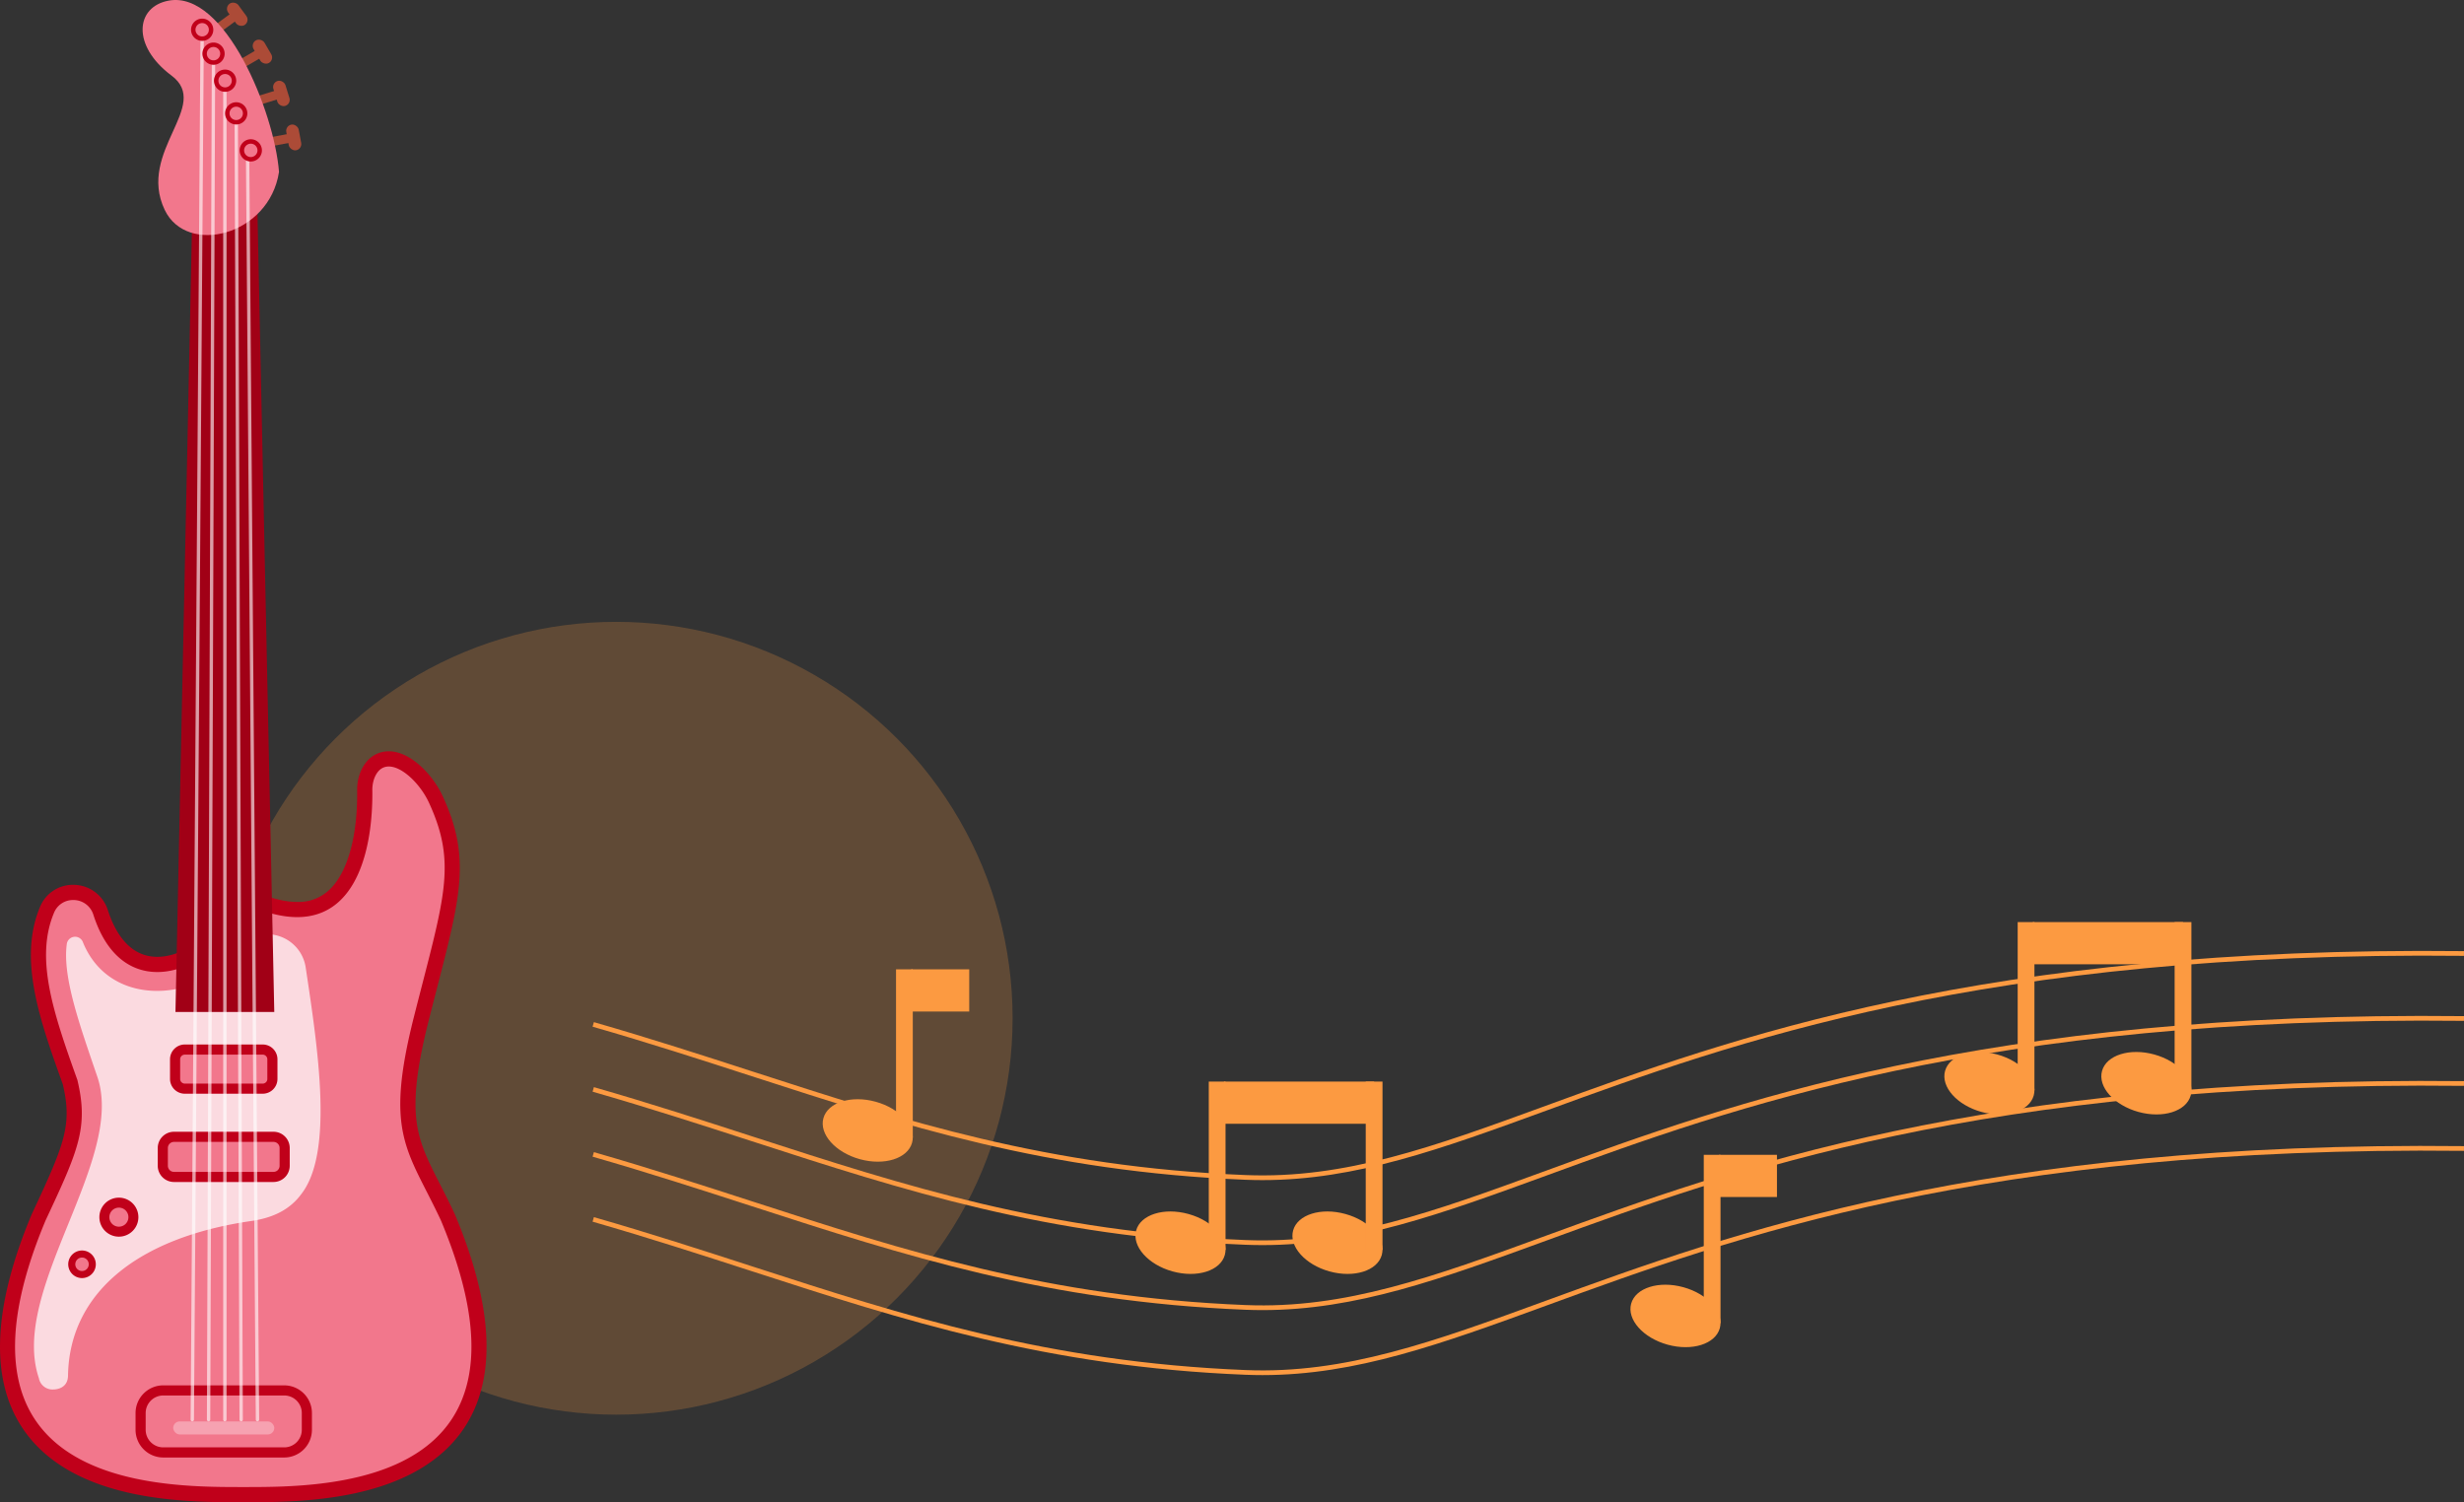
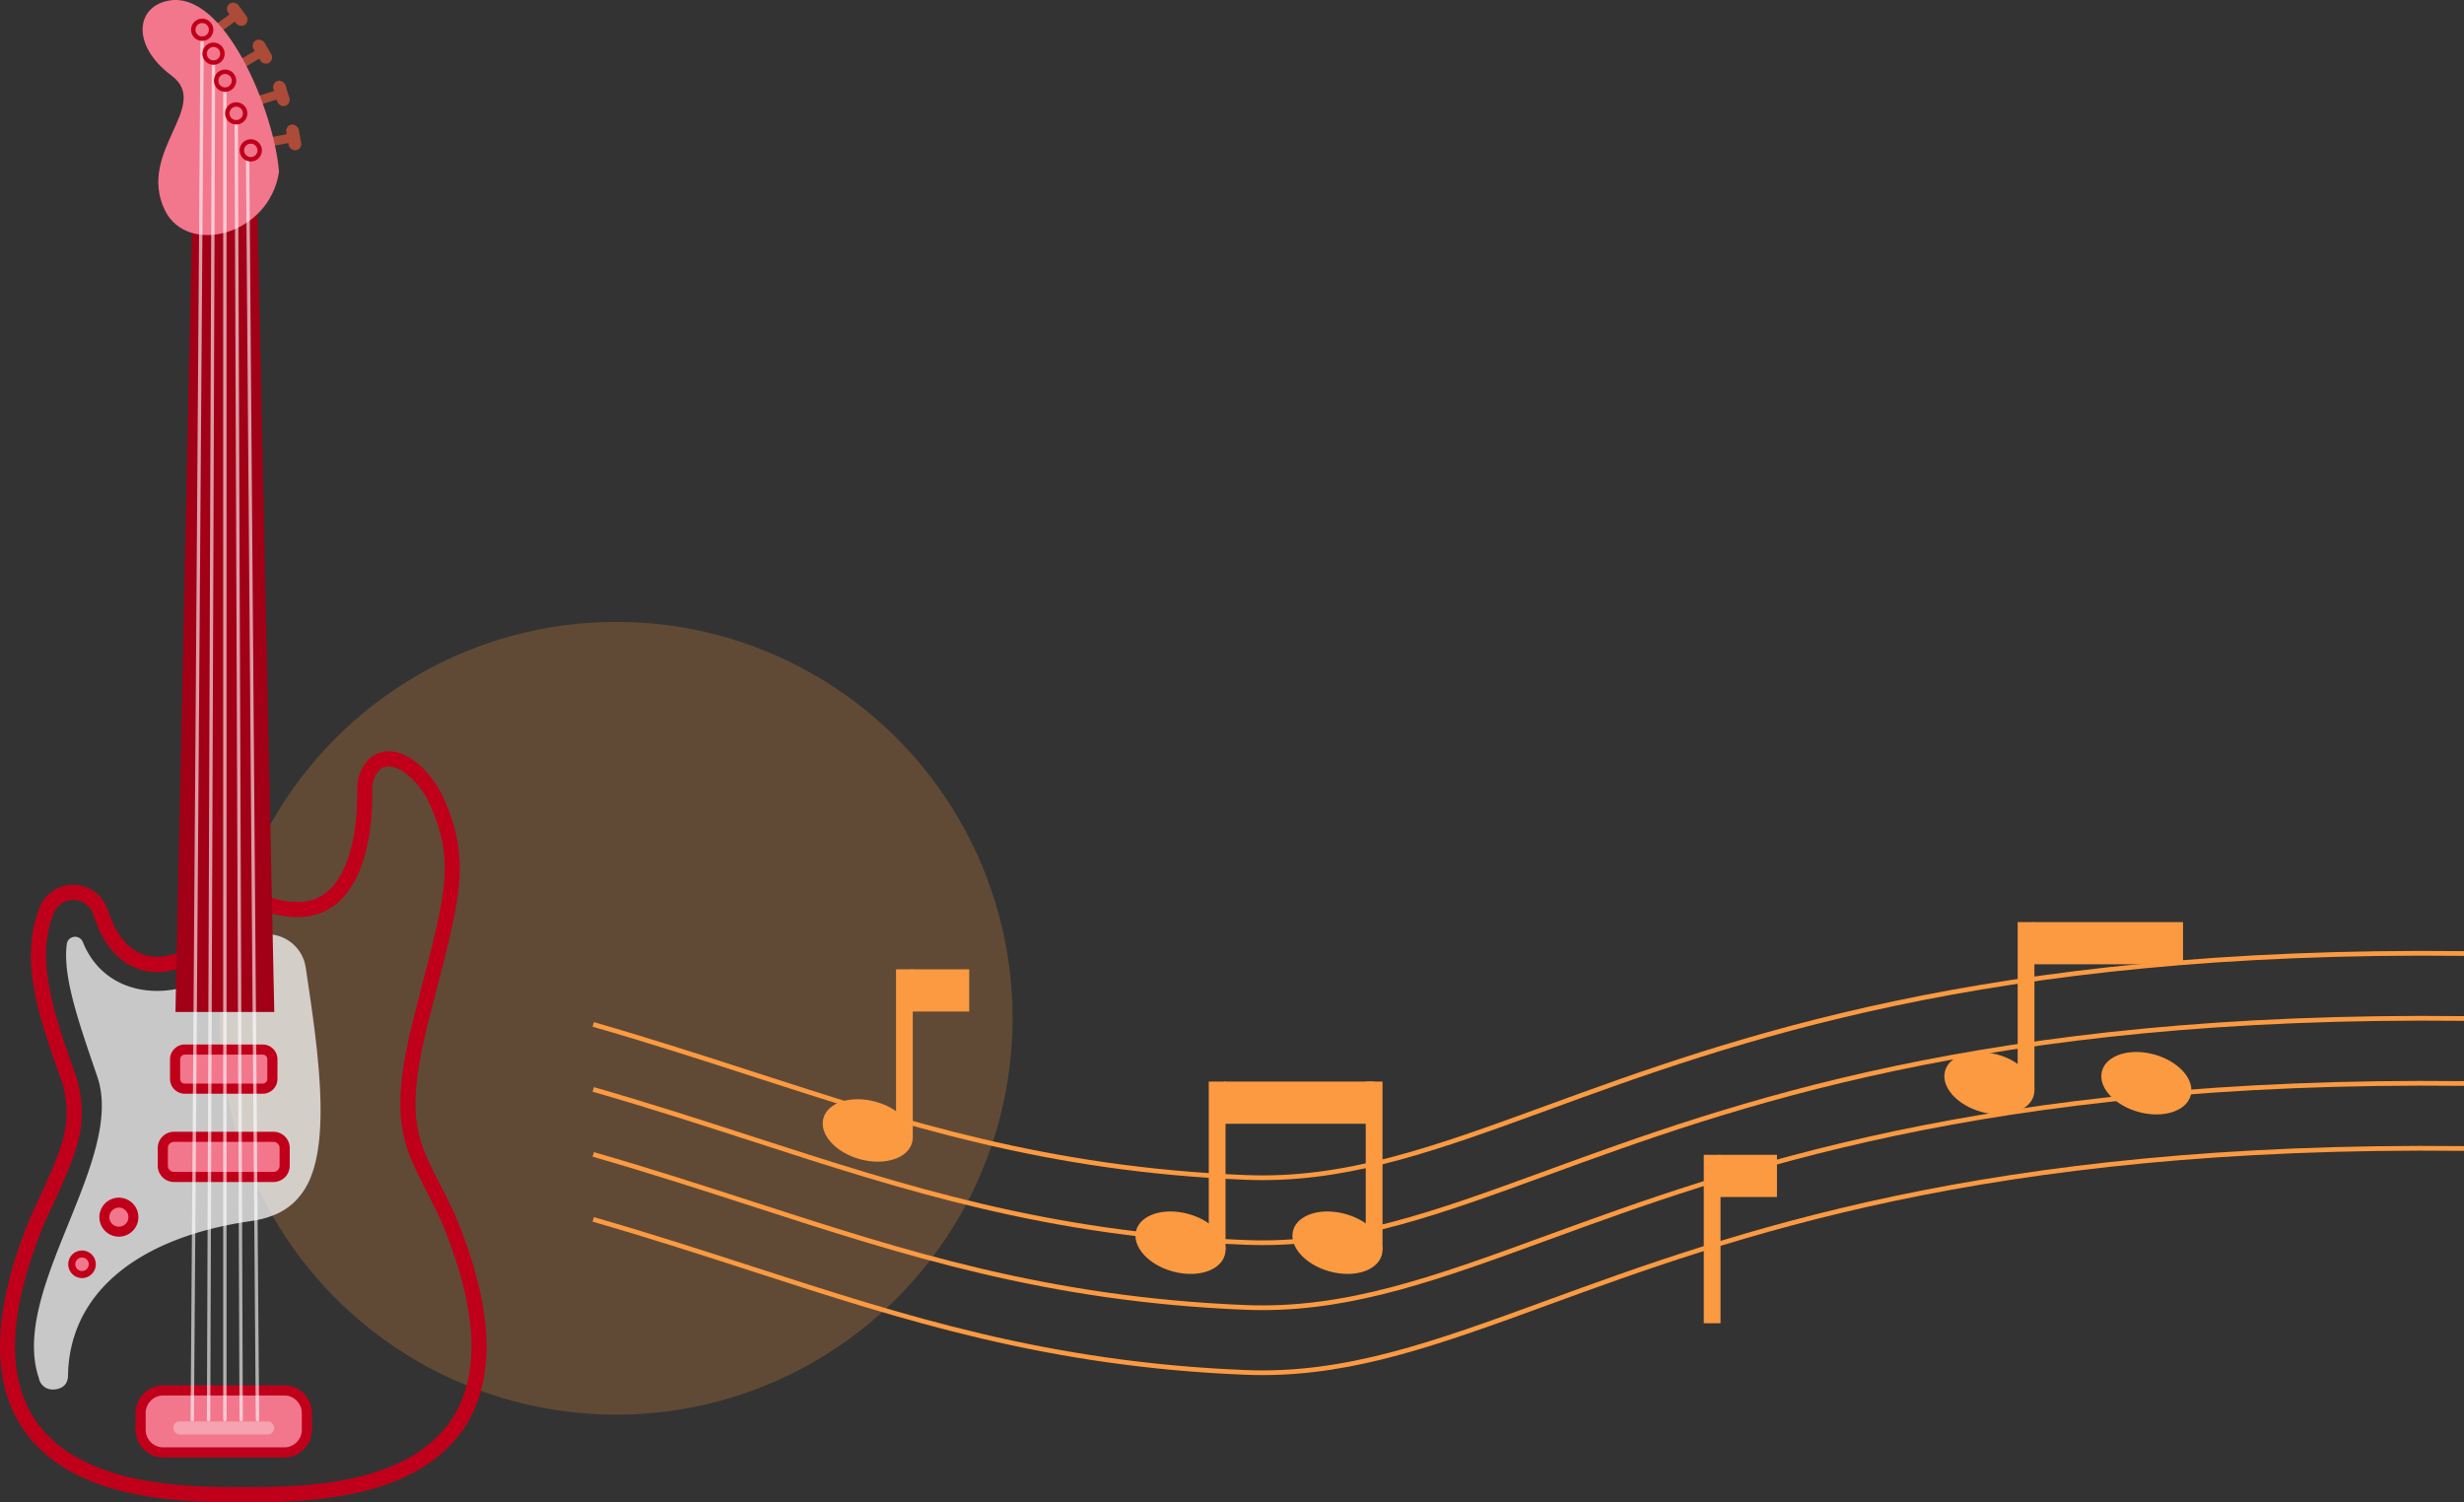
<svg xmlns="http://www.w3.org/2000/svg" viewBox="0 0 1118.61 682.017" width="100%" style="vertical-align: middle; max-width: 100%; width: 100%;">
  <rect x="0" y="0" width="1118.61" height="682.017" fill="#333333" stroke="none" />
  <g>
    <g>
      <g style="opacity:0.23">
        <circle cx="279.734" cy="462.287" r="179.965" fill="rgb(252,154,65)" />
      </g>
      <path d="M573.112,624.293q-3.825,0-7.692-.154c-90.256-3.639-155.258-24.7-224.075-47-23.018-7.459-46.819-15.172-72.323-22.5l.593-2.063c25.538,7.344,49.357,15.062,72.391,22.527,68.674,22.253,133.539,43.271,223.5,46.9,45.14,1.827,85.317-12.855,136.187-31.434,83.922-30.649,198.9-72.636,416.917-70.23l-.024,2.145c-217.682-2.383-332.389,39.507-416.158,70.1C654.23,610.179,615.584,624.293,573.112,624.293Z" fill="rgb(252,154,65)" />
      <path d="M573.112,594.784q-3.825,0-7.692-.154c-90.255-3.639-155.255-24.7-224.072-47-23.019-7.459-46.821-15.171-72.326-22.5l.593-2.063c25.54,7.344,49.359,15.063,72.394,22.527,68.673,22.253,133.537,43.27,223.5,46.9,45.14,1.827,85.317-12.855,136.186-31.432,83.923-30.651,198.9-72.623,416.918-70.231l-.024,2.145c-217.682-2.388-332.39,39.507-416.158,70.1C654.23,580.671,615.584,594.784,573.112,594.784Z" fill="rgb(252,154,65)" />
      <path d="M573.112,565.275q-3.825,0-7.692-.154c-90.255-3.639-155.255-24.7-224.072-47-23.019-7.459-46.821-15.172-72.326-22.5l.593-2.062c25.54,7.343,49.359,15.062,72.394,22.526,68.673,22.253,133.537,43.27,223.5,46.9,45.14,1.828,85.317-12.855,136.186-31.432,83.923-30.651,198.9-72.631,416.918-70.231l-.024,2.145c-217.682-2.393-332.39,39.508-416.158,70.1C654.23,551.162,615.584,565.275,573.112,565.275Z" fill="rgb(252,154,65)" />
      <path d="M573.112,535.767q-3.825,0-7.692-.154c-90.256-3.638-155.258-24.7-224.075-47-23.018-7.459-46.819-15.172-72.323-22.5l.593-2.062c25.538,7.344,49.357,15.061,72.391,22.526,68.674,22.253,133.539,43.272,223.5,46.9,45.14,1.825,85.317-12.856,136.187-31.434,83.922-30.65,198.9-72.626,416.917-70.23l-.024,2.144c-217.682-2.36-332.389,39.509-416.158,70.1C654.23,521.653,615.584,535.767,573.112,535.767Z" fill="rgb(252,154,65)" />
      <ellipse cx="974.4" cy="491.767" rx="13.526" ry="20.882" transform="translate(240.607 1299.752) rotate(-74.534)" fill="rgb(252,154,65)" />
-       <rect x="987.244" y="418.628" width="7.606" height="76.462" fill="rgb(252,154,65)" />
      <ellipse cx="903.143" cy="491.767" rx="13.526" ry="20.882" transform="translate(188.352 1231.075) rotate(-74.534)" fill="rgb(252,154,65)" />
      <rect x="922.873" y="418.628" width="68.174" height="19.155" fill="rgb(252,154,65)" />
      <rect x="915.987" y="418.628" width="7.606" height="76.462" fill="rgb(252,154,65)" />
      <ellipse cx="607.178" cy="564.175" rx="13.526" ry="20.882" transform="translate(-98.478 998.927) rotate(-74.534)" fill="rgb(252,154,65)" />
      <rect x="620.022" y="491.036" width="7.606" height="76.462" fill="rgb(252,154,65)" />
      <ellipse cx="535.921" cy="564.175" rx="13.526" ry="20.882" transform="translate(-150.734 930.25) rotate(-74.534)" fill="rgb(252,154,65)" />
      <rect x="555.651" y="491.036" width="68.174" height="19.155" fill="rgb(252,154,65)" />
      <rect x="548.765" y="491.036" width="7.606" height="76.462" fill="rgb(252,154,65)" />
-       <ellipse cx="760.632" cy="597.427" rx="13.526" ry="20.882" transform="translate(-17.991 1171.208) rotate(-74.534)" fill="rgb(252,154,65)" />
      <rect x="780.362" y="524.287" width="26.348" height="19.155" fill="rgb(252,154,65)" />
      <rect x="773.476" y="524.287" width="7.606" height="76.462" fill="rgb(252,154,65)" />
      <ellipse cx="393.937" cy="513.217" rx="13.526" ry="20.882" transform="translate(-205.744 756.037) rotate(-74.534)" fill="rgb(252,154,65)" />
      <rect x="413.667" y="440.078" width="26.348" height="19.155" fill="rgb(252,154,65)" />
      <rect x="406.781" y="440.078" width="7.606" height="76.462" fill="rgb(252,154,65)" />
      <rect x="98.757" y="7.881" width="8.51" height="4.07" transform="translate(14.088 62.853) rotate(-36.264)" fill="rgb(172, 75, 55)" />
      <rect x="104.844" y="0.549" width="5.735" height="11.84" rx="2.868" transform="translate(17.037 64.965) rotate(-36.264)" fill="rgb(172, 75, 55)" />
      <rect x="109.84" y="24.346" width="8.51" height="4.07" transform="translate(2.227 61.012) rotate(-30.22)" fill="rgb(172, 75, 55)" />
      <rect x="116.263" y="17.528" width="5.735" height="11.84" rx="2.868" transform="translate(4.388 63.148) rotate(-30.22)" fill="rgb(172, 75, 55)" />
      <rect x="117.928" y="42.101" width="8.51" height="4.07" transform="translate(-7.582 37.985) rotate(-17.147)" fill="rgb(172, 75, 55)" />
      <rect x="124.884" y="36.498" width="5.735" height="11.84" rx="2.868" transform="translate(-6.827 39.551) rotate(-17.147)" fill="rgb(172, 75, 55)" />
      <rect x="123.369" y="61.436" width="8.51" height="4.07" transform="translate(-9.503 24.579) rotate(-10.608)" fill="rgb(172, 75, 55)" />
      <rect x="130.484" y="56.478" width="5.735" height="11.84" rx="2.868" transform="translate(-9.208 25.615) rotate(-10.608)" fill="rgb(172, 75, 55)" />
-       <path d="M109.306,678.57c-24.3,0-74.867,0-96.282-32.191-14.143-21.261-12.627-52.772,4.5-93.66l.057-.13c14.635-31.263,19.083-40.764,14.236-61.305-10.277-28.612-19.946-55.635-10.468-78.236a12.679,12.679,0,0,1,11.874-7.887A12.847,12.847,0,0,1,45.665,414.2C50.628,429.673,59.527,437.85,71.4,437.85c15.229,0,32.563-13.922,35.669-28.648l.9-4.259,3.941,1.851c8.646,4.064,16.385,6.124,23,6.124,7.154,0,12.926-2.318,17.644-7.089,12.086-12.215,13.142-36.771,13.034-46.761a18.442,18.442,0,0,1,1.115-6.936c2.548-6.6,7.236-7.59,9.8-7.59,8.059,0,17.188,9.359,21.359,18.406,12.208,26.484,8.128,42.313-2.775,84.617-1.19,4.617-2.464,9.56-3.811,14.881-11.195,44.223-5.631,55.134,5.456,76.873,1.99,3.9,4.246,8.326,6.56,13.27l.058.13c17.131,40.886,18.647,72.4,4.5,93.658-21.416,32.193-71.98,32.193-96.281,32.193Z" fill="rgb(242,119,140)" />
      <path d="M176.5,347.99c6.25,0,14.42,8.141,18.228,16.4,12.982,28.163,6.8,43.506-6.8,97.209s-2.719,60.5,12.237,92.451c50.476,120.471-50.305,121.071-88.6,121.071h-2.267c-38.288,0-139.078-.592-88.6-121.071C35.663,522.1,40.248,511.812,35.13,490.3c-11.015-30.668-19.277-55.224-10.6-75.919a9.256,9.256,0,0,1,8.694-5.772,9.466,9.466,0,0,1,9.156,6.648C48.466,434.217,59.731,441.3,71.4,441.3c17.43,0,35.756-15.8,39.043-31.384,9.575,4.5,17.661,6.452,24.468,6.452,27.989,0,34.386-32.984,34.125-57.335a15.185,15.185,0,0,1,.883-5.658c1.471-3.815,3.845-5.383,6.588-5.383m0-6.895c-5.873,0-10.619,3.57-13.021,9.8a21.824,21.824,0,0,0-1.345,8.213c.218,20.2-4.17,36.349-12.036,44.3a20.3,20.3,0,0,1-15.194,6.066c-6.106,0-13.351-1.95-21.536-5.8l-7.881-3.7-1.8,8.521C100.935,421.568,84.938,434.4,71.4,434.4c-12.919,0-19.339-11.557-22.45-21.253a16.442,16.442,0,0,0-15.72-11.435,16.074,16.074,0,0,0-15.053,10c-9.975,23.787-.15,51.357,10.336,80.55,4.337,18.526.9,26.929-14.047,58.864l-.06.128-.054.131c-17.606,42.018-19.017,74.62-4.195,96.9,22.438,33.729,74.252,33.729,99.152,33.729h2.267c11.533,0,30.836,0,49.637-4.078,23.1-5.01,39.758-14.987,49.514-29.653,14.822-22.281,13.412-54.882-4.193-96.9l-.055-.131-.06-.128c-2.339-5-4.609-9.448-6.612-13.375-5.439-10.664-9.369-18.369-10.686-28.575-1.429-11.064.268-25.215,5.5-45.886,1.346-5.315,2.618-10.253,3.807-14.864,10.814-41.957,15.29-59.324,2.567-86.923-4.56-9.894-14.693-20.41-24.489-20.41Z" fill="rgb(192, 0, 26)" />
      <g style="opacity:0.73">
        <path d="M24.177,630.821c1.1,0,6.608-.3,6.7-6.3.6-37.059,30.954-62.649,83.288-70.209,10.2-1.475,17.566-5.414,22.5-12.044,14.859-18.82,7.793-65.315,2.1-103.145a17.66,17.66,0,0,0-14.067-14.644A72.3,72.3,0,0,1,115.718,422c-15.5,32.141-64.618,39.728-78.21,5.429a3.8,3.8,0,0,0-7.205,1.325c-1.952,14.864,5.831,36.488,14.021,60.5C56.7,527.067,4.165,585.912,17.653,625.684a6.276,6.276,0,0,0,6.523,5.137Z" fill="rgb(255, 255, 255)" />
      </g>
      <path d="M74.11,631.248h54.926a10.275,10.275,0,0,1,10.275,10.275v7.6A10.275,10.275,0,0,1,129.036,659.4H74.109a10.275,10.275,0,0,1-10.275-10.275v-7.6A10.276,10.276,0,0,1,74.11,631.248Z" fill="rgb(242,119,140)" />
      <path d="M129.036,633.546a7.977,7.977,0,0,1,7.977,7.978v7.6a7.976,7.976,0,0,1-7.977,7.977H74.11a7.977,7.977,0,0,1-7.978-7.977v-7.6a7.978,7.978,0,0,1,7.978-7.978h54.926m0-4.6H74.11a12.589,12.589,0,0,0-12.574,12.574v7.6A12.589,12.589,0,0,0,74.11,661.7h54.926a12.589,12.589,0,0,0,12.574-12.574v-7.6a12.589,12.589,0,0,0-12.574-12.574Z" fill="rgb(192, 0, 26)" />
      <rect x="73.914" y="516.121" width="55.317" height="18.205" rx="5.063" fill="rgb(242,119,140)" />
      <path d="M124.168,518.419a2.766,2.766,0,0,1,2.765,2.765v8.079a2.765,2.765,0,0,1-2.765,2.766H78.978a2.766,2.766,0,0,1-2.766-2.766v-8.079a2.766,2.766,0,0,1,2.766-2.765h45.19m0-4.6H78.978a7.369,7.369,0,0,0-7.362,7.361v8.079a7.37,7.37,0,0,0,7.362,7.362h45.19a7.37,7.37,0,0,0,7.362-7.362v-8.079a7.37,7.37,0,0,0-7.362-7.361Z" fill="rgb(192, 0, 26)" />
      <g style="opacity:0.32">
        <rect x="78.627" y="645.324" width="45.892" height="5.916" rx="2.958" fill="rgb(255, 255, 255)" />
      </g>
      <path d="M83.9,476.5H119.25a4.412,4.412,0,0,1,4.412,4.412v8.925a4.413,4.413,0,0,1-4.413,4.413H83.9a4.413,4.413,0,0,1-4.413-4.413v-8.924A4.413,4.413,0,0,1,83.9,476.5Z" fill="rgb(242,119,140)" />
      <path d="M119.249,478.8a2.115,2.115,0,0,1,2.115,2.115v8.924a2.115,2.115,0,0,1-2.115,2.115H83.9a2.115,2.115,0,0,1-2.115-2.115v-8.924A2.115,2.115,0,0,1,83.9,478.8h35.352m0-4.6H83.9a6.72,6.72,0,0,0-6.712,6.712v8.924a6.719,6.719,0,0,0,6.712,6.711h35.352a6.718,6.718,0,0,0,6.711-6.711v-8.924a6.719,6.719,0,0,0-6.711-6.712Z" fill="rgb(192, 0, 26)" />
      <polygon points="87.286 96.832 116.891 96.832 124.519 459.45 79.659 459.45 87.286 96.832" fill="rgb(161, 0, 22)" />
      <path d="M126.667,78.033C124.519,50.581,102.089-4.321,76.651.271,61.543,3,59.6,20.665,77.864,34.314s-15.759,34.314-3.1,60.953C84.76,116.312,122.258,107.044,126.667,78.033Z" fill="rgb(242,119,140)" />
      <g style="opacity:0.61">
        <path d="M87.286,645.281h0a.76.76,0,0,1-.756-.767l4.5-631.01a.761.761,0,0,1,.761-.757h.006a.762.762,0,0,1,.757.768l-4.5,631.009A.762.762,0,0,1,87.286,645.281Z" fill="rgb(255, 255, 255)" />
        <path d="M94.688,645.281h0a.764.764,0,0,1-.76-.765L96.174,23.445a.764.764,0,0,1,.763-.76h0a.763.763,0,0,1,.759.766l-2.25,621.07A.761.761,0,0,1,94.688,645.281Z" fill="rgb(255, 255, 255)" />
        <path d="M102.088,645.28a.763.763,0,0,1-.763-.762V36.113a.763.763,0,0,1,1.526,0V644.518A.763.763,0,0,1,102.088,645.28Z" fill="rgb(255, 255, 255)" />
        <path d="M109.49,645.281a.764.764,0,0,1-.763-.76L106.478,50.35a.764.764,0,0,1,.76-.766h0a.762.762,0,0,1,.762.76l2.25,594.172a.764.764,0,0,1-.76.765Z" fill="rgb(255, 255, 255)" />
        <path d="M116.891,645.28a.762.762,0,0,1-.762-.756l-4.5-576.252a.762.762,0,0,1,.757-.767h.006a.763.763,0,0,1,.763.756l4.5,576.252a.762.762,0,0,1-.756.767Z" fill="rgb(255, 255, 255)" />
      </g>
      <path d="M53.973,559.177a6.589,6.589,0,1,1,6.588-6.589A6.6,6.6,0,0,1,53.973,559.177Z" fill="rgb(242,119,140)" />
      <path d="M53.973,548.266a4.323,4.323,0,1,1-4.323,4.323,4.322,4.322,0,0,1,4.323-4.323m0-4.531a8.854,8.854,0,1,0,8.853,8.854,8.864,8.864,0,0,0-8.853-8.854Z" fill="rgb(192, 0, 26)" />
      <path d="M37.238,578.641a4.658,4.658,0,1,1,4.659-4.658A4.663,4.663,0,0,1,37.238,578.641Z" fill="rgb(242,119,140)" />
      <path d="M37.238,570.927a3.056,3.056,0,1,1-3.056,3.056,3.056,3.056,0,0,1,3.056-3.056m0-3.205a6.261,6.261,0,1,0,6.261,6.261,6.268,6.268,0,0,0-6.261-6.261Z" fill="rgb(192, 0, 26)" />
      <path d="M113.858,72.307a4.04,4.04,0,1,1,4.04-4.04A4.046,4.046,0,0,1,113.858,72.307Z" fill="rgb(242,119,140)" />
      <path d="M113.858,65.234a3.033,3.033,0,1,1-3.034,3.033,3.033,3.033,0,0,1,3.034-3.033m0-2.015a5.048,5.048,0,1,0,5.048,5.048,5.054,5.054,0,0,0-5.048-5.048Z" fill="rgb(192, 0, 26)" />
      <circle cx="107.24" cy="51.468" r="4.04" fill="rgb(242,119,140)" />
      <path d="M107.24,48.435a3.033,3.033,0,1,1-3.033,3.033,3.032,3.032,0,0,1,3.033-3.033m0-2.015a5.048,5.048,0,1,0,5.048,5.048,5.054,5.054,0,0,0-5.048-5.048Z" fill="rgb(192, 0, 26)" />
      <path d="M102.192,40.673a4.041,4.041,0,1,1,4.041-4.04A4.044,4.044,0,0,1,102.192,40.673Z" fill="rgb(242,119,140)" />
      <path d="M102.192,33.6a3.034,3.034,0,1,1-3.033,3.034,3.034,3.034,0,0,1,3.033-3.034m0-2.014a5.048,5.048,0,1,0,5.048,5.048,5.053,5.053,0,0,0-5.048-5.048Z" fill="rgb(192, 0, 26)" />
      <circle cx="96.937" cy="24.367" r="4.04" fill="rgb(242,119,140)" />
      <path d="M96.937,21.333A3.034,3.034,0,1,1,93.9,24.367a3.033,3.033,0,0,1,3.033-3.034m0-2.014a5.048,5.048,0,1,0,5.048,5.048,5.054,5.054,0,0,0-5.048-5.048Z" fill="rgb(192, 0, 26)" />
      <path d="M91.785,17.548a4.04,4.04,0,1,1,4.041-4.04A4.044,4.044,0,0,1,91.785,17.548Z" fill="rgb(242,119,140)" />
      <path d="M91.785,10.475a3.034,3.034,0,1,1-3.033,3.033,3.033,3.033,0,0,1,3.033-3.033m0-2.014a5.048,5.048,0,1,0,5.048,5.047,5.053,5.053,0,0,0-5.048-5.047Z" fill="rgb(192, 0, 26)" />
    </g>
  </g>
</svg>